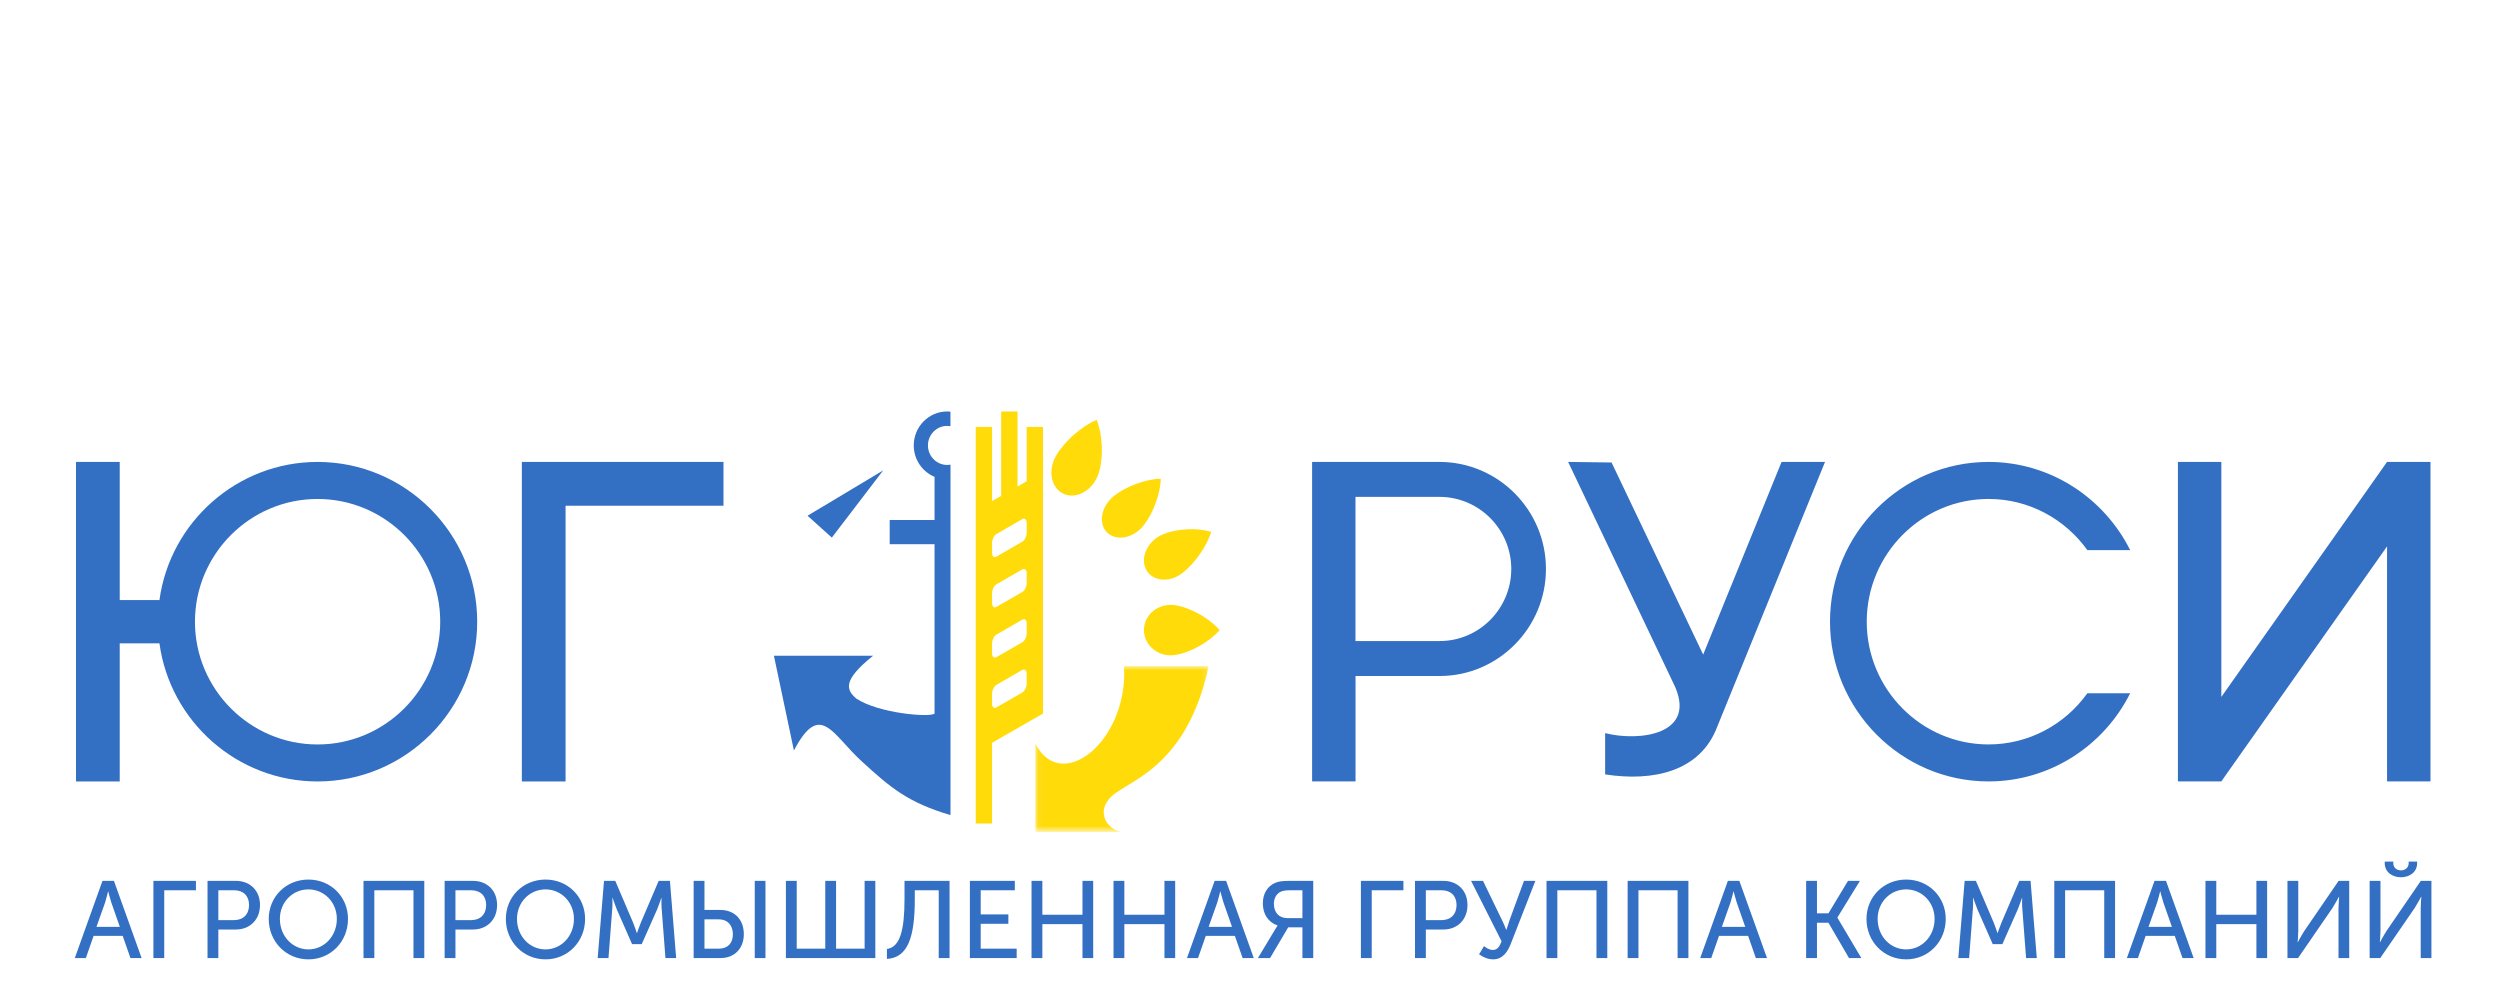
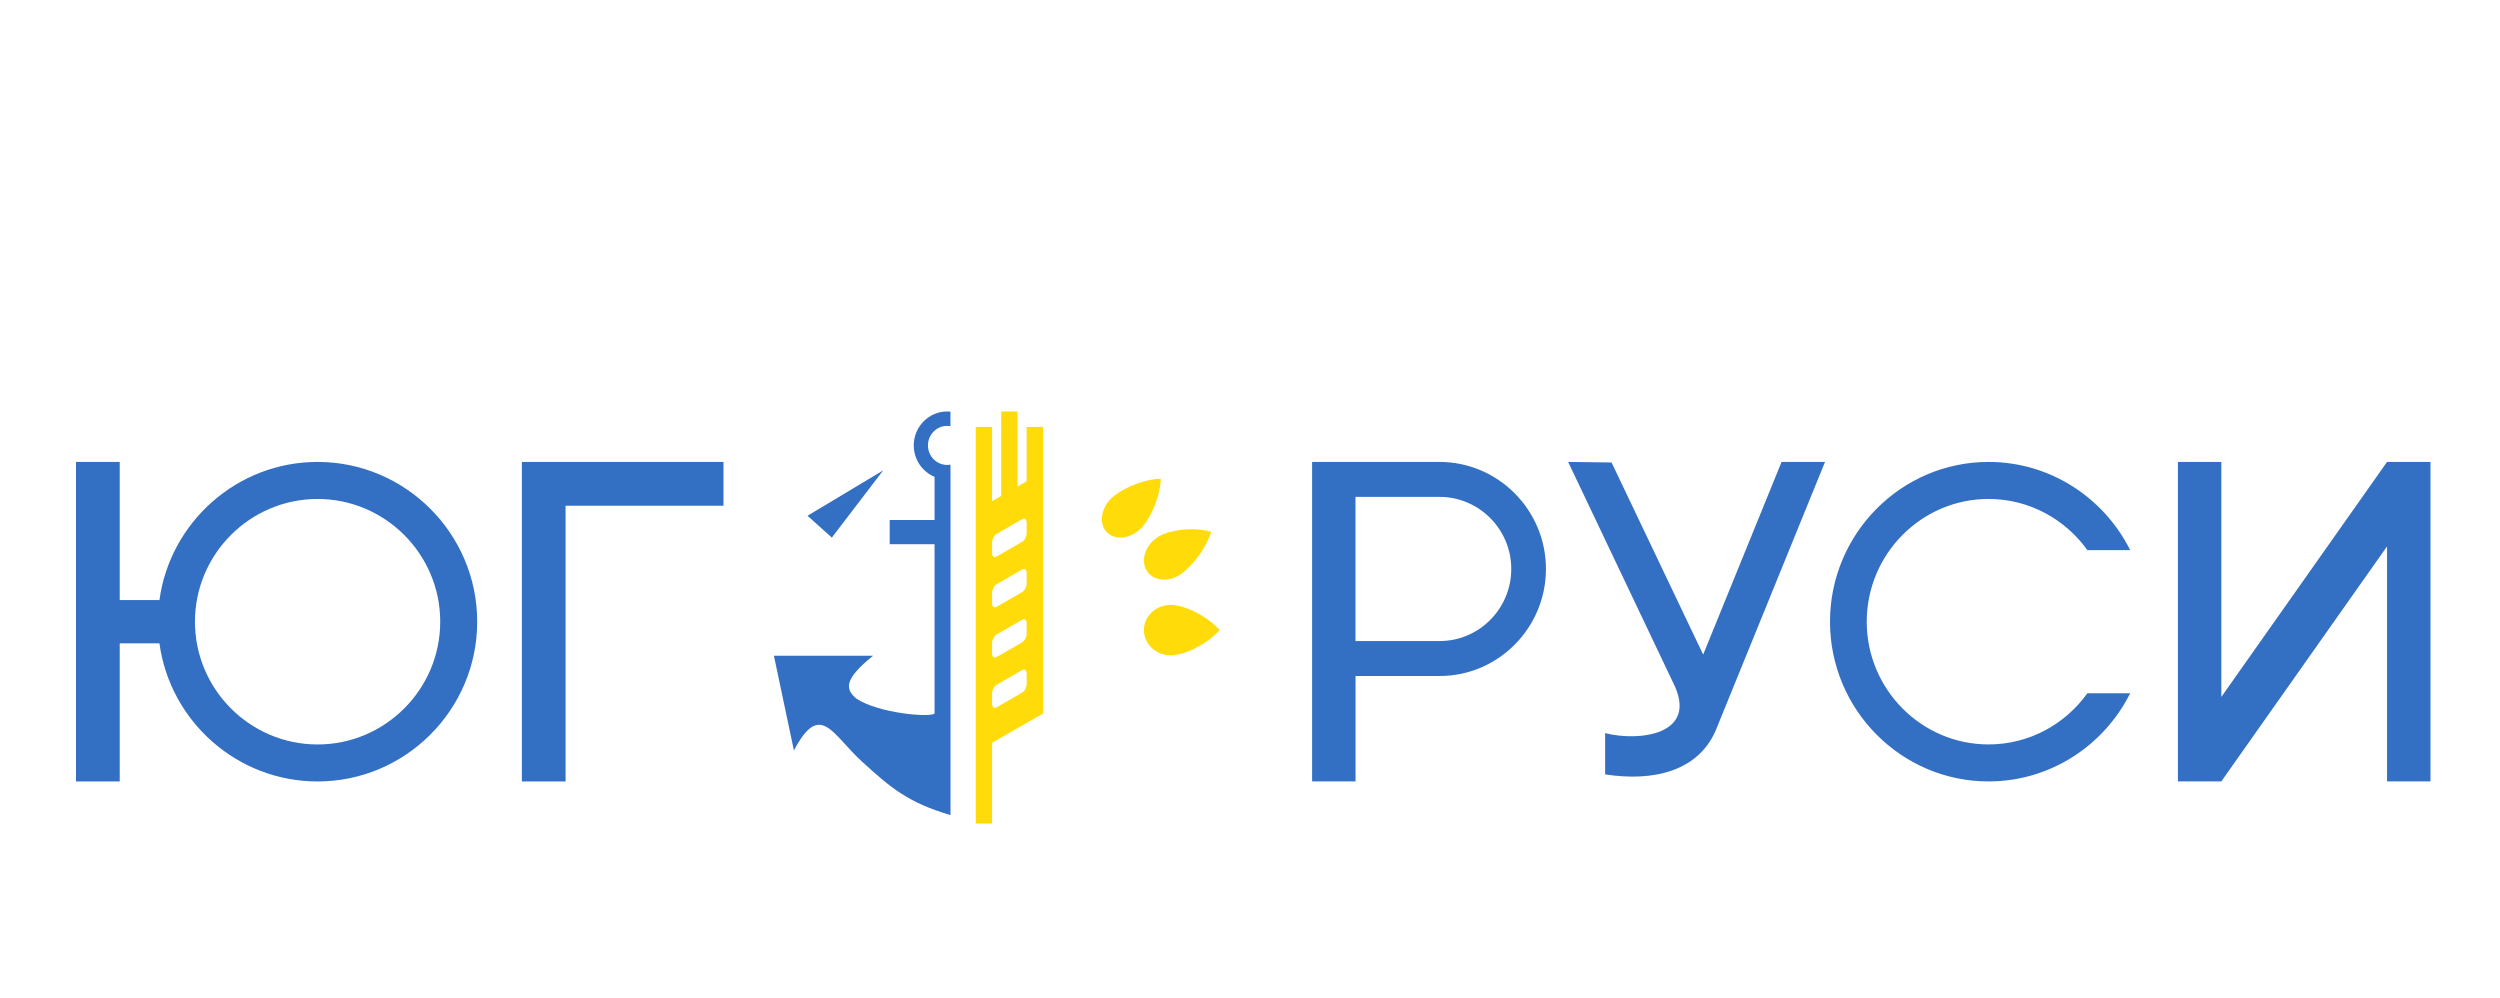
<svg xmlns="http://www.w3.org/2000/svg" width="401" height="160" viewBox="0 0 401 160" fill="none">
  <rect width="401" height="160" fill="white" />
  <mask id="mask0" style="mask-type:alpha" maskUnits="userSpaceOnUse" x="166" y="106" width="28" height="28">
-     <path d="M166.066 106.851H193.876V133.323H166.066V106.851Z" fill="white" />
-   </mask>
+     </mask>
  <g mask="url(#mask0)">
    <path fill-rule="evenodd" clip-rule="evenodd" d="M193.876 106.851C190.157 124.024 180.057 125.281 177.871 128.196C177.271 128.897 176.953 129.759 177.057 130.643C177.217 131.99 178.304 133.04 179.748 133.439H166.066C166.066 128.708 166.066 123.978 166.066 119.252C166.081 119.279 166.096 119.307 166.111 119.336C166.098 119.311 166.087 119.288 166.074 119.265C170.194 127.419 180.972 118.934 180.299 106.851H193.876Z" fill="#FFDB0A" />
  </g>
-   <path fill-rule="evenodd" clip-rule="evenodd" d="M176.301 75.67C176.234 75.918 176.147 76.167 176.043 76.415C176.039 76.423 176.037 76.427 176.035 76.431C176.033 76.435 176.031 76.439 176.031 76.443C175.029 78.756 172.654 80.027 170.743 79.268C168.833 78.51 168.092 76.006 169.092 73.693C169.094 73.689 169.096 73.685 169.1 73.683L169.096 73.681C169.108 73.659 169.119 73.635 169.131 73.611C169.225 73.407 169.326 73.21 169.442 73.02C170.756 70.762 173.573 68.304 175.9 67.349H175.902C176.834 69.582 177.018 73.186 176.301 75.67Z" fill="#FFDB0A" />
  <path fill-rule="evenodd" clip-rule="evenodd" d="M183.517 84.172C183.365 84.378 183.194 84.576 183.003 84.766C181.333 86.435 178.893 86.722 177.572 85.403C176.252 84.08 176.537 81.642 178.209 79.97C178.213 79.968 178.215 79.963 178.218 79.961L178.217 79.959C178.235 79.942 178.256 79.925 178.275 79.905C178.425 79.76 178.578 79.627 178.738 79.506C180.647 77.992 183.893 76.82 186.182 76.79L186.184 76.794C186.154 79.058 185.009 82.257 183.517 84.172Z" fill="#FFDB0A" />
  <path fill-rule="evenodd" clip-rule="evenodd" d="M189.651 91.916C189.451 92.074 189.234 92.219 189.005 92.349C186.967 93.504 184.623 93.015 183.786 91.264C182.949 89.513 183.928 87.144 185.964 85.99C185.966 85.99 185.969 85.988 185.973 85.986C185.995 85.97 186.019 85.958 186.044 85.948C186.222 85.849 186.406 85.762 186.588 85.689C188.801 84.77 192.146 84.623 194.275 85.318L194.277 85.326C193.585 87.594 191.592 90.456 189.651 91.916Z" fill="#FFDB0A" />
  <path fill-rule="evenodd" clip-rule="evenodd" d="M188.549 105.043C188.295 105.088 188.033 105.114 187.764 105.114C185.409 105.114 183.486 103.293 183.486 101.067C183.486 98.839 185.409 97.024 187.764 97.024C187.768 97.024 187.774 97.024 187.777 97.024V97.022C187.802 97.024 187.826 97.026 187.85 97.026C188.061 97.028 188.271 97.049 188.476 97.082C190.89 97.417 193.993 99.165 195.625 101.065V101.071C194.009 102.951 190.951 104.683 188.549 105.043Z" fill="#FFDB0A" />
  <path fill-rule="evenodd" clip-rule="evenodd" d="M159.837 85.655L163.969 83.272C164.358 83.047 164.678 83.319 164.678 83.877V85.472C164.678 86.028 164.358 86.668 163.969 86.894L159.837 89.278C159.448 89.504 159.128 89.231 159.128 88.672V87.08C159.128 86.521 159.448 85.881 159.837 85.655ZM159.837 93.719L163.969 91.336C164.358 91.112 164.678 91.385 164.678 91.941V93.534C164.678 94.094 164.358 94.732 163.969 94.959L159.837 97.342C159.448 97.566 159.128 97.295 159.128 96.739V95.142C159.128 94.584 159.448 93.944 159.837 93.719ZM159.837 101.784L163.969 99.401C164.358 99.176 164.678 99.446 164.678 100.004V101.599C164.678 102.155 164.358 102.797 163.969 103.023L159.837 105.403C159.448 105.629 159.128 105.357 159.128 104.801V103.205C159.128 102.65 159.448 102.01 159.837 101.784ZM159.837 109.847L163.969 107.465C164.358 107.239 164.678 107.512 164.678 108.067V109.661C164.678 110.22 164.358 110.86 163.969 111.084L159.837 113.467C159.448 113.694 159.128 113.422 159.128 112.864V111.273C159.128 110.713 159.448 110.073 159.837 109.847ZM159.13 80.377L160.59 79.539V66H163.214V78.035L164.676 77.198V68.481H167.298V114.465H167.281L159.13 119.14V132.09H156.508V68.481H159.13V80.377Z" fill="#FFDB0A" />
  <path fill-rule="evenodd" clip-rule="evenodd" d="M129.531 82.724L133.425 86.232L141.67 75.442L129.531 82.724Z" fill="#336FC2" />
  <path fill-rule="evenodd" clip-rule="evenodd" d="M150.332 74.121C150.347 74.13 150.358 74.138 150.37 74.145L150.578 74.259C150.567 74.254 150.556 74.248 150.545 74.242C150.486 74.213 150.429 74.179 150.37 74.145C150.358 74.138 150.347 74.13 150.332 74.121C150.321 74.115 150.31 74.108 150.301 74.103C150.29 74.097 150.282 74.093 150.277 74.088C150.26 74.078 150.248 74.067 150.233 74.059C150.229 74.058 150.225 74.056 150.222 74.052C150.203 74.039 150.187 74.028 150.17 74.017C150.152 74.005 150.137 73.992 150.125 73.981C150.117 73.977 150.112 73.974 150.104 73.968C150.09 73.957 150.075 73.944 150.058 73.936C150.051 73.929 150.042 73.919 150.035 73.914L150.011 73.897C150.005 73.891 150.003 73.888 149.998 73.884C149.983 73.873 149.97 73.862 149.956 73.85C149.948 73.843 149.937 73.835 149.928 73.828C149.923 73.821 149.913 73.815 149.906 73.808C149.255 73.236 148.842 72.387 148.842 71.445C148.842 69.72 150.224 68.313 151.92 68.313C152.101 68.313 152.277 68.329 152.452 68.359V66.024C152.276 66.007 152.099 66 151.92 66C148.972 66 146.566 68.445 146.566 71.445C146.566 73.718 147.95 75.672 149.902 76.486V83.403H142.708V87.287H149.902V114.46C149.15 115.106 140.947 114.436 137.354 112.052C135.691 110.619 135.147 109.124 140.035 105.185H124.137L127.343 120.377C131.57 112.33 133.497 117.821 138.203 122.099C142.898 126.415 145.703 128.742 152.461 130.741V74.524C152.457 74.524 152.454 74.524 152.452 74.526C152.45 74.526 152.446 74.526 152.446 74.526H152.445C152.443 74.526 152.439 74.528 152.439 74.528H152.437C152.432 74.53 152.43 74.53 152.426 74.53C152.422 74.53 152.419 74.532 152.417 74.532H152.413C152.408 74.532 152.406 74.534 152.404 74.534H152.402C152.4 74.534 152.399 74.537 152.397 74.537H152.393C152.389 74.537 152.382 74.539 152.378 74.539H152.377C152.373 74.539 152.369 74.541 152.366 74.541C152.364 74.541 152.364 74.541 152.364 74.541C152.362 74.543 152.362 74.543 152.362 74.543H152.356C152.355 74.543 152.347 74.543 152.347 74.543L152.345 74.545H152.336C152.331 74.545 152.327 74.547 152.323 74.547H152.32C152.32 74.547 152.316 74.547 152.314 74.549H152.312C152.311 74.549 152.307 74.549 152.305 74.55H152.303C152.3 74.55 152.298 74.55 152.298 74.55C152.296 74.55 152.294 74.55 152.294 74.55C152.292 74.55 152.29 74.55 152.288 74.55L152.287 74.552C152.285 74.552 152.281 74.552 152.279 74.552C152.279 74.552 152.277 74.552 152.276 74.552H152.272C152.272 74.552 152.27 74.552 152.268 74.552C152.268 74.554 152.266 74.554 152.266 74.554H152.261C152.255 74.554 152.252 74.554 152.25 74.554H152.246L152.244 74.556C152.244 74.556 152.243 74.556 152.239 74.556L152.237 74.558C152.23 74.558 152.228 74.558 152.224 74.558C152.222 74.558 152.222 74.558 152.222 74.558H152.219C152.217 74.558 152.217 74.558 152.217 74.558C152.213 74.56 152.21 74.56 152.21 74.56C152.202 74.56 152.202 74.56 152.2 74.56C152.197 74.56 152.193 74.564 152.191 74.564H152.186C152.182 74.564 152.182 74.564 152.182 74.564H152.177C152.175 74.564 152.175 74.564 152.175 74.564C152.171 74.564 152.169 74.564 152.169 74.564C152.167 74.564 152.166 74.564 152.166 74.564C152.164 74.564 152.162 74.564 152.16 74.564C152.16 74.564 152.158 74.564 152.155 74.564C152.155 74.564 152.153 74.564 152.149 74.564C152.149 74.564 152.147 74.564 152.147 74.565H152.14C152.138 74.565 152.136 74.565 152.134 74.565C152.134 74.565 152.132 74.565 152.129 74.565H152.125C152.125 74.565 152.123 74.565 152.121 74.565H152.116C152.116 74.567 152.116 74.567 152.116 74.567C152.116 74.567 152.112 74.567 152.109 74.567H152.105C152.103 74.567 152.101 74.567 152.099 74.567H152.098C152.096 74.567 152.094 74.567 152.092 74.567H152.09C152.087 74.567 152.085 74.567 152.085 74.567H152.079C152.077 74.569 152.076 74.569 152.076 74.569C152.072 74.569 152.072 74.569 152.072 74.569C152.072 74.569 152.068 74.569 152.065 74.569H152.063C152.061 74.569 152.061 74.571 152.061 74.571C152.061 74.571 152.057 74.571 152.054 74.571H152.048C152.046 74.571 152.046 74.571 152.046 74.571C152.043 74.571 152.041 74.571 152.039 74.571C152.039 74.571 152.035 74.571 152.033 74.571H152.03C152.028 74.571 152.026 74.571 152.022 74.571C152.021 74.571 152.017 74.571 152.017 74.571H152.008C152.004 74.571 152.004 74.571 152.004 74.571C152 74.571 151.998 74.571 151.998 74.571H151.995C151.993 74.571 151.991 74.573 151.989 74.573H151.987C151.986 74.573 151.984 74.573 151.978 74.573C151.975 74.573 151.973 74.573 151.971 74.573H151.969C151.967 74.573 151.965 74.573 151.962 74.573C151.96 74.573 151.958 74.573 151.958 74.573H151.953C151.953 74.573 151.949 74.573 151.945 74.573C151.942 74.573 151.94 74.573 151.938 74.573C151.934 74.573 151.932 74.573 151.929 74.573C151.925 74.573 151.923 74.573 151.92 74.573C151.892 74.573 151.868 74.573 151.841 74.571C151.813 74.571 151.791 74.571 151.764 74.569C151.764 74.569 151.76 74.569 151.758 74.567C151.734 74.567 151.714 74.565 151.69 74.565C151.688 74.565 151.686 74.564 151.683 74.564C151.677 74.564 151.674 74.564 151.67 74.564C151.652 74.564 151.633 74.56 151.613 74.558L151.593 74.556C151.576 74.554 151.558 74.552 151.54 74.55C151.536 74.55 151.534 74.55 151.53 74.549H151.529C151.525 74.549 151.521 74.547 151.521 74.547C151.501 74.545 151.485 74.543 151.464 74.539C151.459 74.539 151.45 74.537 151.442 74.537C151.426 74.532 151.409 74.53 151.391 74.526C151.385 74.526 151.382 74.524 151.374 74.524H151.373C151.356 74.521 151.34 74.517 151.321 74.515L151.136 74.47C151.097 74.461 151.061 74.448 151.022 74.438C151.011 74.435 150.998 74.429 150.987 74.425C150.976 74.422 150.967 74.418 150.956 74.416C150.956 74.414 150.954 74.414 150.954 74.414L150.921 74.405C150.91 74.401 150.901 74.397 150.89 74.394C150.888 74.392 150.886 74.392 150.886 74.392C150.87 74.386 150.859 74.382 150.844 74.375C150.833 74.371 150.824 74.368 150.813 74.364C150.752 74.34 150.694 74.315 150.638 74.289C150.629 74.284 150.616 74.276 150.607 74.272L150.332 74.121Z" fill="#336FC2" />
  <path fill-rule="evenodd" clip-rule="evenodd" d="M90.718 74.093H116.047V81.115H90.718V125.346H83.705V74.093H90.718ZM50.939 80.034C61.773 80.034 70.612 88.877 70.612 99.724C70.612 110.569 61.773 119.413 50.939 119.413C40.107 119.413 31.272 110.569 31.272 99.724C31.272 88.877 40.107 80.034 50.939 80.034ZM12.191 74.093H19.204V96.249H25.575C27.276 83.767 38.014 74.094 50.939 74.094C65.044 74.094 76.543 85.608 76.543 99.724C76.543 113.84 65.044 125.346 50.939 125.346C38.016 125.346 27.276 115.682 25.575 103.195H19.204V125.346H12.191V74.093Z" fill="#336FC2" />
  <path fill-rule="evenodd" clip-rule="evenodd" d="M318.961 74.094C328.872 74.094 337.487 79.863 341.679 88.237H334.81C331.257 83.275 325.473 80.033 318.961 80.033C308.198 80.033 299.425 88.877 299.425 99.721C299.425 110.564 308.198 119.408 318.961 119.408C325.473 119.408 331.257 116.167 334.81 111.203H341.679C337.487 119.578 328.868 125.341 318.961 125.341C304.955 125.341 293.533 113.836 293.533 99.721C293.533 85.607 304.955 74.094 318.961 74.094ZM242.408 91.261C242.408 97.628 237.25 102.823 230.934 102.823C230.921 102.823 226.416 102.823 217.42 102.823V79.698H230.881C237.25 79.698 242.408 84.894 242.408 91.261ZM216.086 74.093H230.881C240.311 74.093 247.97 81.809 247.97 91.261C247.97 100.713 240.311 108.429 230.934 108.429C230.921 108.429 226.419 108.429 217.428 108.429V125.341H210.463V74.093H216.086ZM251.53 74.093L258.495 74.183L273.188 104.996L285.764 74.093H292.733L275.466 116.511C272.754 123.78 265.154 125.406 257.463 124.214V117.591C262.787 118.968 272.664 117.937 268.347 109.452L251.53 74.093ZM356.303 74.093V111.787L382.88 74.094L389.85 74.093V125.341H382.883V87.64L356.303 125.331L349.338 125.341V74.093H356.303Z" fill="#336FC2" />
-   <path fill-rule="evenodd" clip-rule="evenodd" d="M12 153.67L16.436 141.291H18.277L22.713 153.67H20.925L19.68 150.111H15.016L13.771 153.67H12ZM15.472 148.673H19.224L17.856 144.763C17.646 144.114 17.365 142.992 17.365 142.992H17.33C17.33 142.992 17.067 144.114 16.857 144.763L15.472 148.673ZM24.607 153.67V141.291H31.428V142.799H26.343V153.67H24.607ZM33.286 153.67V141.291H37.828C40.09 141.291 41.703 142.817 41.703 145.166C41.703 147.516 40.09 149.094 37.828 149.094H35.022V153.67H33.286ZM35.022 147.586H37.547C39.02 147.586 39.949 146.657 39.949 145.166C39.949 143.693 39.02 142.799 37.565 142.799H35.022V147.586ZM43.105 147.393C43.105 143.834 45.893 141.081 49.47 141.081C53.047 141.081 55.818 143.834 55.818 147.393C55.818 151.04 53.047 153.881 49.47 153.881C45.893 153.881 43.105 151.04 43.105 147.393ZM44.894 147.393C44.894 150.164 46.928 152.285 49.47 152.285C51.995 152.285 54.029 150.164 54.029 147.393C54.029 144.71 51.995 142.659 49.47 142.659C46.928 142.659 44.894 144.71 44.894 147.393ZM58.307 153.67V141.291H68.056V153.67H66.321V142.799H60.043V153.67H58.307ZM71.318 153.67V141.291H75.859C78.121 141.291 79.734 142.817 79.734 145.166C79.734 147.516 78.121 149.094 75.859 149.094H73.054V153.67H71.318ZM73.054 147.586H75.579C77.052 147.586 77.981 146.657 77.981 145.166C77.981 143.693 77.052 142.799 75.596 142.799H73.054V147.586ZM81.137 147.393C81.137 143.834 83.925 141.081 87.502 141.081C91.079 141.081 93.849 143.834 93.849 147.393C93.849 151.04 91.079 153.881 87.502 153.881C83.925 153.881 81.137 151.04 81.137 147.393ZM82.925 147.393C82.925 150.164 84.959 152.285 87.502 152.285C90.027 152.285 92.061 150.164 92.061 147.393C92.061 144.71 90.027 142.659 87.502 142.659C84.959 142.659 82.925 144.71 82.925 147.393ZM95.866 153.67L96.883 141.291H98.689L101.547 147.989C101.827 148.673 102.143 149.655 102.143 149.655H102.178C102.178 149.655 102.511 148.673 102.792 147.989L105.65 141.291H107.456L108.455 153.67H106.737L106.141 145.868C106.07 145.114 106.105 144.044 106.105 144.044H106.07C106.07 144.044 105.685 145.184 105.404 145.868L102.932 151.444H101.389L98.934 145.868C98.653 145.201 98.268 144.009 98.268 144.009H98.233C98.233 144.009 98.268 145.114 98.198 145.868L97.601 153.67H95.866ZM121.062 153.67V141.291H122.78V153.67H121.062ZM111.261 153.67V141.291H112.996V145.955H115.539C117.713 145.955 119.309 147.376 119.309 149.848C119.309 152.145 117.783 153.67 115.626 153.67H111.261ZM112.996 152.162H115.346C116.731 152.162 117.555 151.286 117.555 149.848C117.555 148.393 116.679 147.463 115.311 147.463H112.996V152.162ZM126.059 153.67V141.291H127.795V152.162H132.372V141.291H134.107V152.162H138.684V141.291H140.402V153.67H126.059ZM142.261 152.215C144.347 151.935 145.084 149.252 145.084 144.22V141.291H152.308V153.67H150.572V142.799H146.732V144.237C146.732 150.181 145.68 153.618 142.261 153.811V152.215ZM155.569 153.67V141.291H162.776V142.799H157.305V146.674H161.741V148.182H157.305V152.162H163.074V153.67H155.569ZM165.458 153.67V141.291H167.194V146.727H173.629V141.291H175.348V153.67H173.629V148.235H167.194V153.67H165.458ZM178.609 153.67V141.291H180.345V146.727H186.78V141.291H188.498V153.67H186.78V148.235H180.345V153.67H178.609ZM190.392 153.67L194.828 141.291H196.669L201.105 153.67H199.317L198.072 150.111H193.408L192.163 153.67H190.392ZM193.864 148.673H197.616L196.248 144.763C196.038 144.114 195.757 142.992 195.757 142.992H195.722C195.722 142.992 195.459 144.114 195.249 144.763L193.864 148.673ZM201.772 153.67L204.542 149.059C204.787 148.656 204.91 148.48 204.91 148.48V148.445C203.315 147.867 202.561 146.534 202.561 144.886C202.561 143.255 203.367 142.133 204.507 141.624C205.033 141.397 205.629 141.291 206.821 141.291H210.644V153.67H208.908V148.743H206.628L203.718 153.67H201.772ZM206.523 147.27H208.908V142.799H206.944C206.085 142.799 205.664 142.904 205.331 143.08C204.7 143.43 204.331 144.132 204.331 144.956C204.331 146.394 205.173 147.27 206.523 147.27ZM218.289 153.67V141.291H225.109V142.799H220.025V153.67H218.289ZM226.968 153.67V141.291H231.509C233.771 141.291 235.384 142.817 235.384 145.166C235.384 147.516 233.771 149.094 231.509 149.094H228.704V153.67H226.968ZM228.704 147.586H231.229C232.702 147.586 233.631 146.657 233.631 145.166C233.631 143.693 232.702 142.799 231.246 142.799H228.704V147.586ZM237.243 153.074L238.032 151.759C238.33 151.987 238.856 152.373 239.452 152.373C240.171 152.373 240.522 151.847 240.855 150.988L235.963 141.291H237.874L240.89 147.516C241.276 148.287 241.591 149.147 241.591 149.147H241.626C241.626 149.147 241.89 148.287 242.153 147.533L244.449 141.291H246.273L242.328 151.391C241.837 152.636 241.048 153.881 239.505 153.881C238.663 153.881 237.927 153.548 237.243 153.074ZM248.062 153.67V141.291H257.81V153.67H256.075V142.799H249.797V153.67H248.062ZM261.072 153.67V141.291H270.821V153.67H269.085V142.799H262.808V153.67H261.072ZM272.714 153.67L277.151 141.291H278.992L283.428 153.67H281.639L280.394 150.111H275.73L274.485 153.67H272.714ZM276.186 148.673H279.938L278.571 144.763C278.36 144.114 278.08 142.992 278.08 142.992H278.045C278.045 142.992 277.782 144.114 277.571 144.763L276.186 148.673ZM289.705 153.67V141.291H291.441V146.499H293.282L296.421 141.291H298.332L294.72 147.165V147.2L298.56 153.67H296.578L293.282 148.007H291.441V153.67H289.705ZM299.384 147.393C299.384 143.834 302.172 141.081 305.749 141.081C309.326 141.081 312.096 143.834 312.096 147.393C312.096 151.04 309.326 153.881 305.749 153.881C302.172 153.881 299.384 151.04 299.384 147.393ZM301.172 147.393C301.172 150.164 303.206 152.285 305.749 152.285C308.274 152.285 310.308 150.164 310.308 147.393C310.308 144.71 308.274 142.659 305.749 142.659C303.206 142.659 301.172 144.71 301.172 147.393ZM314.112 153.67L315.129 141.291H316.935L319.793 147.989C320.074 148.673 320.39 149.655 320.39 149.655H320.425C320.425 149.655 320.758 148.673 321.038 147.989L323.896 141.291H325.702L326.702 153.67H324.984L324.387 145.868C324.317 145.114 324.352 144.044 324.352 144.044H324.317C324.317 144.044 323.932 145.184 323.651 145.868L321.179 151.444H319.636L317.181 145.868C316.9 145.201 316.515 144.009 316.515 144.009H316.48C316.48 144.009 316.515 145.114 316.444 145.868L315.848 153.67H314.112ZM329.507 153.67V141.291H339.256V153.67H337.52V142.799H331.243V153.67H329.507ZM341.15 153.67L345.586 141.291H347.427L351.863 153.67H350.075L348.83 150.111H344.166L342.921 153.67H341.15ZM344.622 148.673H348.374L347.006 144.763C346.796 144.114 346.515 142.992 346.515 142.992H346.48C346.48 142.992 346.217 144.114 346.007 144.763L344.622 148.673ZM353.757 153.67V141.291H355.493V146.727H361.928V141.291H363.646V153.67H361.928V148.235H355.493V153.67H353.757ZM366.908 153.67V141.291H368.643V149.322C368.643 150.023 368.538 151.128 368.538 151.128H368.573C368.573 151.128 369.187 149.971 369.625 149.304L375.114 141.291H376.814V153.67H375.096V145.64C375.096 144.938 375.201 143.834 375.201 143.834H375.166C375.166 143.834 374.57 144.956 374.132 145.64L368.608 153.67H366.908ZM385.108 140.713C383.758 140.713 382.513 139.906 382.513 138.468V138.205H383.881V138.451C383.881 139.222 384.494 139.608 385.108 139.608C385.722 139.608 386.353 139.222 386.353 138.433V138.205H387.703V138.468C387.703 139.906 386.476 140.713 385.108 140.713ZM380.093 153.67V141.291H381.829V149.322C381.829 150.023 381.724 151.128 381.724 151.128H381.759C381.759 151.128 382.373 149.971 382.811 149.304L388.299 141.291H390V153.67H388.282V145.64C388.282 144.938 388.387 143.834 388.387 143.834H388.352C388.352 143.834 387.756 144.956 387.317 145.64L381.794 153.67H380.093Z" fill="#336FC2" />
</svg>